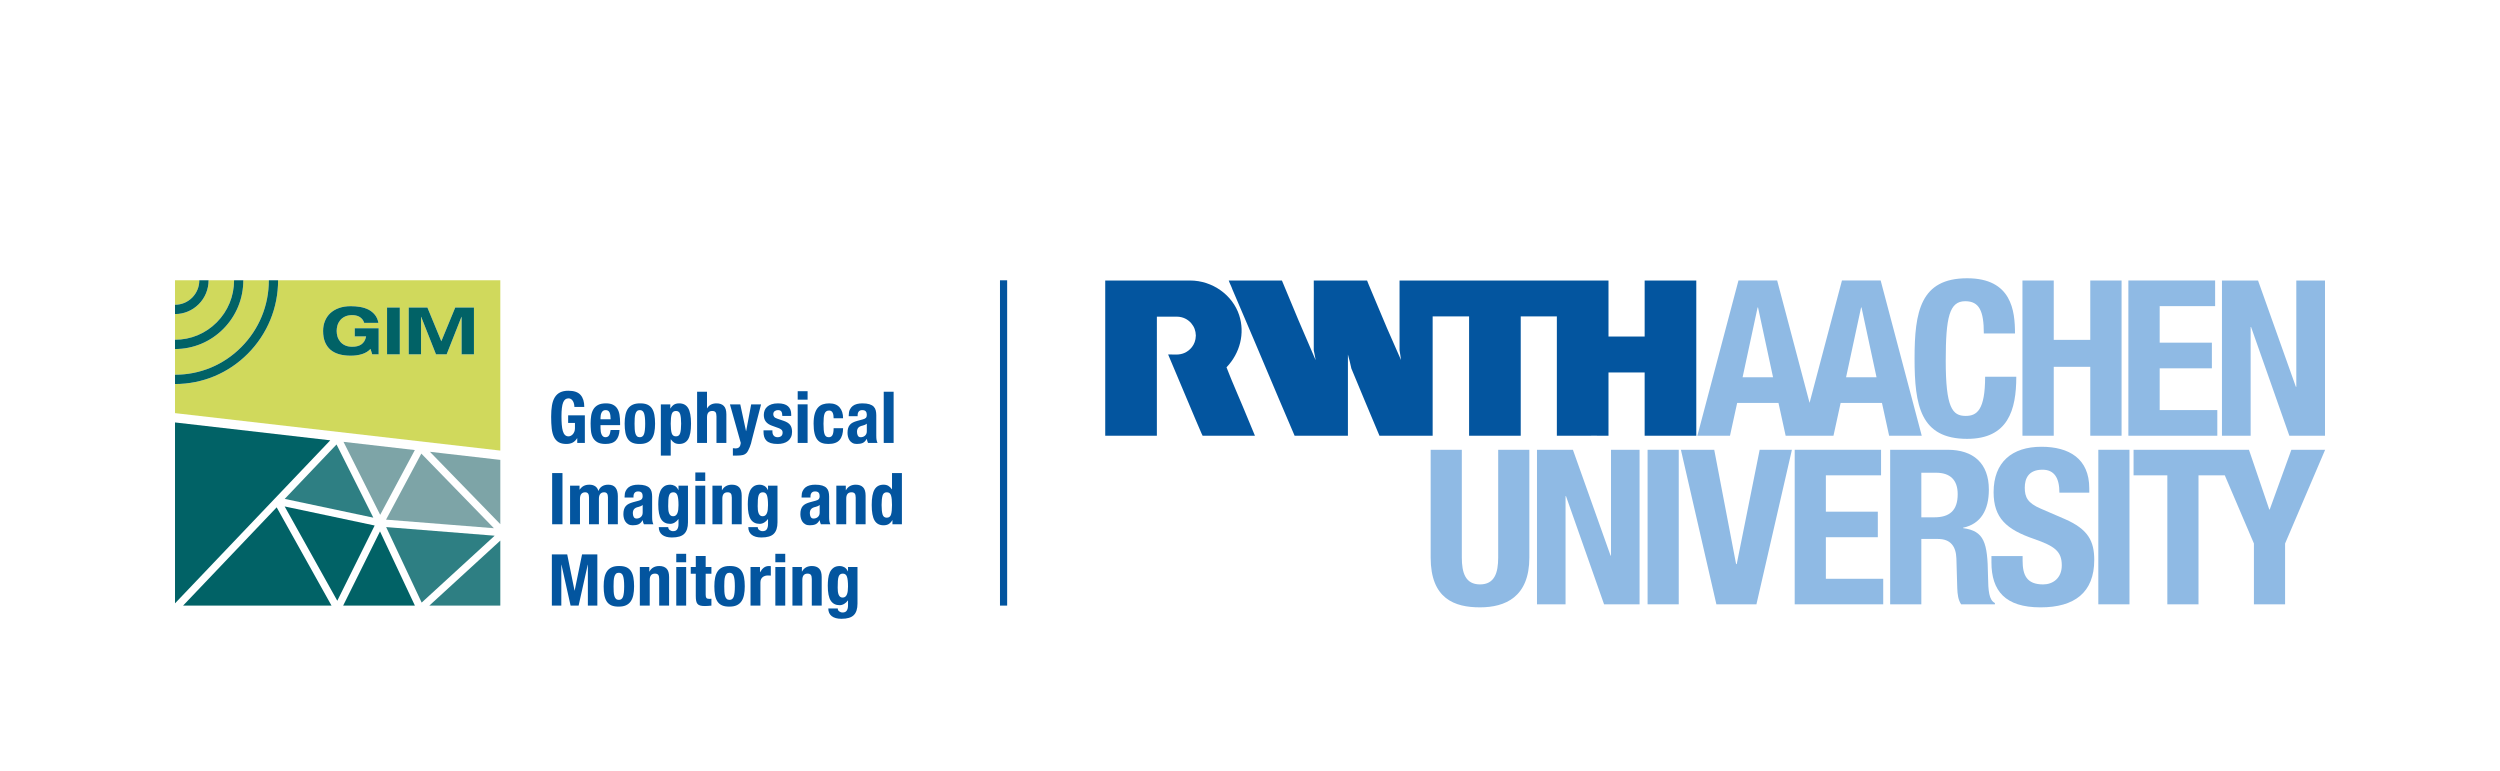
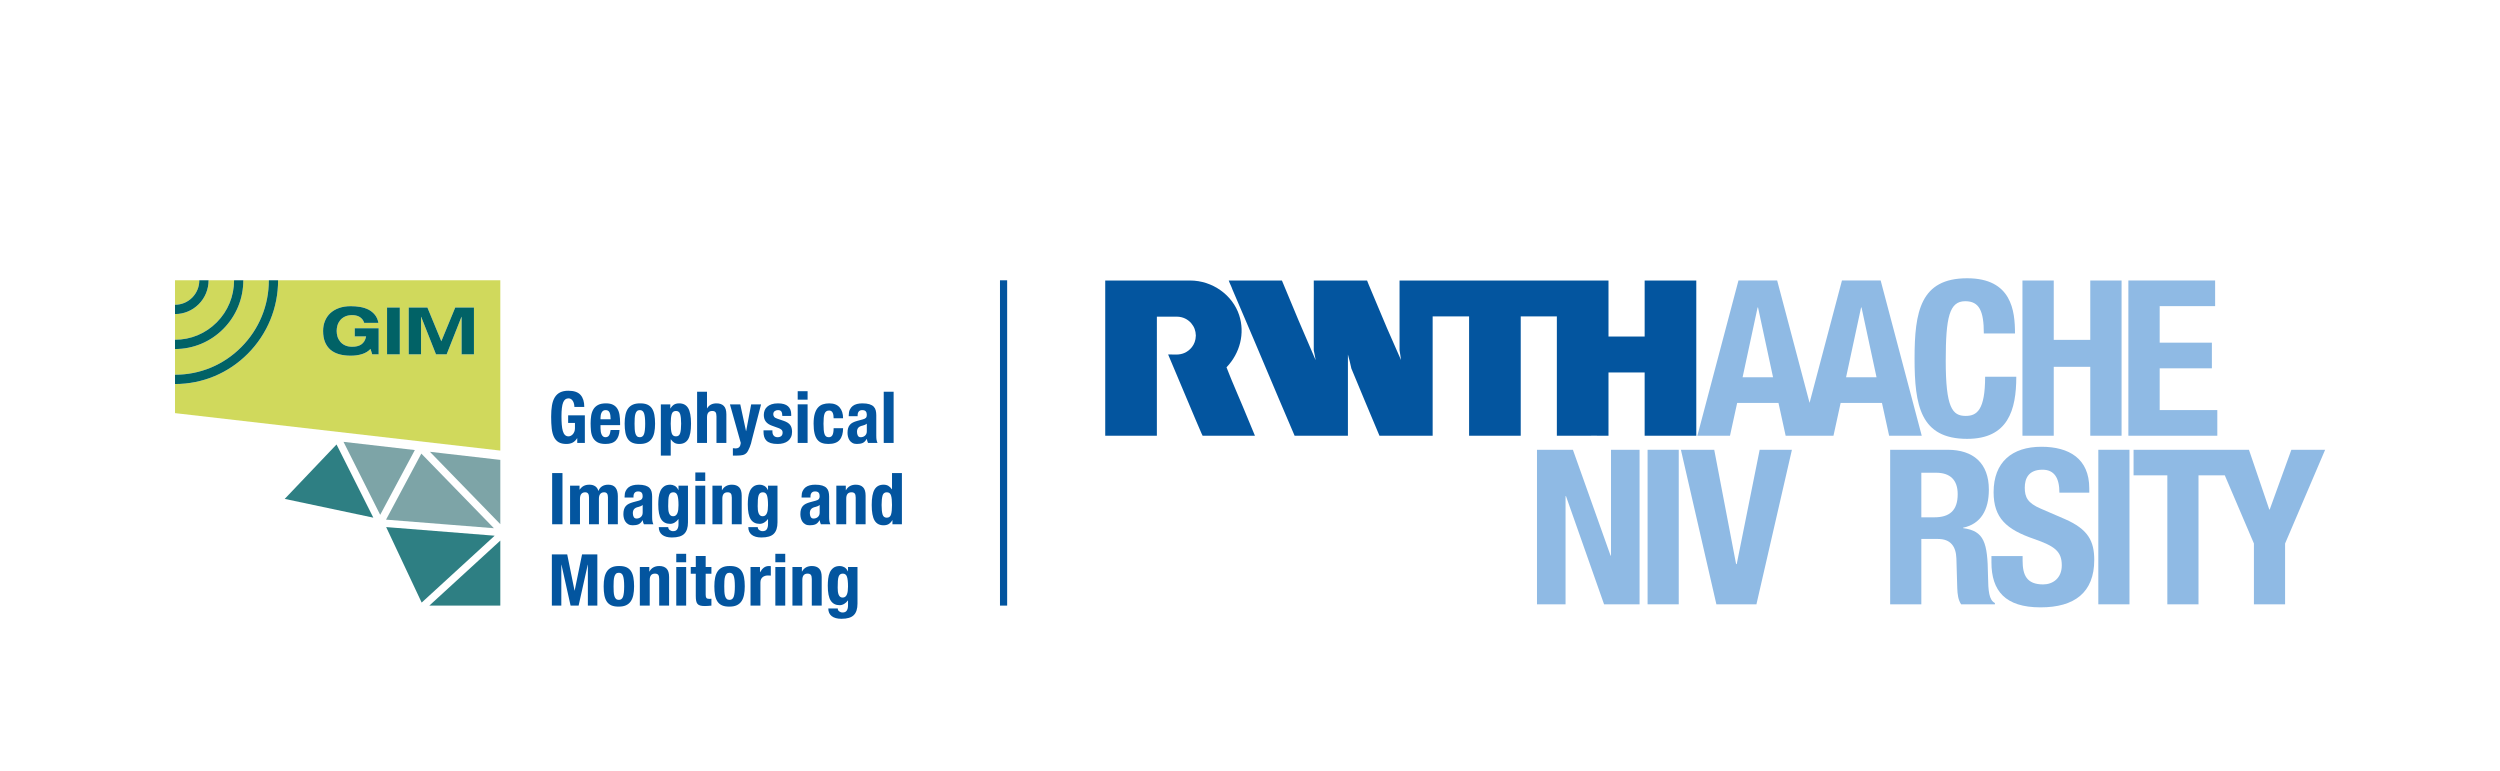
<svg xmlns="http://www.w3.org/2000/svg" version="1.1" id="Ebene_1" x="0px" y="0px" width="356.567px" height="110px" viewBox="0 0 356.567 110" enable-background="new 0 0 356.567 110" xml:space="preserve">
  <g>
    <path fill="#8FBAE4" d="M269.588,86.192h4.445V76.87h2.376c1.791,0,2.563,1.05,2.625,2.779l0.123,4.229   c0.031,0.863,0.124,1.697,0.556,2.315h4.815v-0.185c-0.833-0.433-0.957-1.636-0.987-3.951c-0.062-4.662-0.525-6.329-3.55-6.73   v-0.062c2.5-0.525,3.674-2.5,3.674-5.433c0-3.767-2.223-5.681-5.866-5.681h-8.211V86.192z M274.033,67.424h2.099   c2.006,0,3.088,1.019,3.088,3.057c0,2.376-1.205,3.302-3.335,3.302h-1.852V67.424z" />
-     <path fill="#8FBAE4" d="M204.051,64.151v15.373c0,5.896,3.426,7.1,7.037,7.1c3.611,0,7.038-1.481,7.038-7.1V64.151h-4.444v15.373   c0,2.192-0.525,3.828-2.594,3.828c-2.068,0-2.593-1.636-2.593-3.828V64.151H204.051z" />
    <polygon fill="#8FBAE4" points="219.215,64.151 219.215,86.192 223.29,86.192 223.29,70.758 223.351,70.758 228.784,86.192    233.847,86.192 233.847,64.151 229.772,64.151 229.772,79.246 229.711,79.246 224.339,64.151  " />
    <rect x="234.99" y="64.151" fill="#8FBAE4" width="4.445" height="22.041" />
    <polygon fill="#8FBAE4" points="239.741,64.151 244.803,86.192 250.514,86.192 255.576,64.151 250.977,64.151 247.705,80.451    247.613,80.451 244.495,64.151  " />
-     <polygon fill="#8FBAE4" points="255.972,64.151 255.972,86.192 268.598,86.192 268.598,82.55 260.417,82.55 260.417,76.622    267.827,76.622 267.827,72.98 260.417,72.98 260.417,67.794 268.289,67.794 268.289,64.151  " />
    <path fill="#8FBAE4" d="M284.033,79.309v0.895c0,4.076,1.975,6.422,7.008,6.422c4.815,0,7.655-2.1,7.655-6.761   c0-2.686-0.865-4.383-4.199-5.835l-3.426-1.481c-1.883-0.803-2.284-1.636-2.284-2.994c0-1.296,0.525-2.563,2.531-2.563   c1.697,0,2.408,1.204,2.408,3.273h4.26v-0.618c0-4.229-2.872-5.927-6.823-5.927c-4.198,0-6.821,2.192-6.821,6.482   c0,3.674,1.821,5.311,5.772,6.668c2.933,1.019,3.952,1.76,3.952,3.767c0,1.851-1.298,2.716-2.655,2.716   c-2.347,0-2.933-1.327-2.933-3.395v-0.649H284.033z" />
    <rect x="299.276" y="64.151" fill="#8FBAE4" width="4.445" height="22.041" />
    <polygon fill="#8FBAE4" points="326.81,64.151 323.723,72.671 323.661,72.671 320.76,64.151 304.304,64.151 304.304,67.794    309.119,67.794 309.119,86.192 313.565,86.192 313.565,67.794 317.315,67.794 321.469,77.518 321.469,86.192 325.915,86.192    325.915,77.518 331.626,64.151  " />
    <path fill="#03559F" d="M165.001,62.147h-0.282h-7.084v-2.495V40.171v-0.163h7.069h0.015h4.995c3.276-0.001,6.1,2.12,7.022,4.931   c0.853,2.605,0.124,5.434-1.802,7.449c0.256,0.693,0.506,1.236,0.743,1.859c0.535,1.233,1.024,2.466,1.559,3.683l1.753,4.217   h-0.045h-7.424c0,0.004-0.06-0.178-0.119-0.253c-0.297-0.652-0.565-1.351-0.861-2.004l-1.797-4.262   c-0.713-1.722-1.426-3.35-2.138-5.072c0.889-0.024,1.554,0.143,2.412-0.252c0.604-0.297,1.518-1.035,1.542-2.449   c-0.024-0.701-0.218-1.232-0.681-1.784c-0.466-0.514-1.139-0.895-2.016-0.907c0,0-2.862-0.001-2.861,0V62.147z" />
    <path fill="#03559F" d="M241.937,40.008v22.139h-5.751h-1.615V53.12h-0.687h-4.409h-0.061v9.027c-1.336,0-2.776-0.015-4.112,0   h-3.253V45.131h-5.152v0.534v1.603v7.291v7.588h-0.059h-7.307V52.97v-0.356v-7.483h-5.196v8.033v8.983h-7.587   c-1.322-3.192-2.717-6.414-4.009-9.592c-0.149-0.668-0.297-1.337-0.49-1.99v11.582h-7.603c-1.507-3.504-2.955-6.938-4.457-10.494   c-0.521-1.232-0.948-2.234-1.486-3.515l-0.074-0.168l-1.17-2.747l-1.676-3.923c-0.147-0.445-0.384-0.847-0.534-1.292h7.586   c1.559,3.786,3.132,7.528,4.766,11.255l0.045,0.089c-0.059-0.431-0.194-0.98-0.268-1.395v-6.608c0.015-1.055,0-2.258,0-3.341h7.602   c0.096,0.241,0.149,0.371,0.223,0.565c0.891,2.093,1.738,4.172,2.629,6.25l1.99,4.529c-0.045-0.476-0.149-0.935-0.209-1.395v-9.949   h0.609h5.168h18.709h5.315v1.381v6.608h0.357h4.8v-7.989h3.842H241.937z" />
    <path fill="#8FBAE4" d="M263.301,53.805l2.14-9.954h0.062l2.14,9.954H263.301z M248.542,53.805l2.139-9.954h0.062l2.14,9.954   H248.542z M268.233,40.006h-5.521l-4.619,17.451l-4.621-17.451h-5.52l-5.861,22.141h4.652l1.023-4.682h5.893l1.023,4.682h6.821   l1.023-4.682h5.892l1.023,4.682h4.652L268.233,40.006z" />
    <path fill="#8FBAE4" d="M287.392,47.56c0-3.21-0.462-7.872-6.822-7.872c-6.667,0-7.502,4.754-7.502,11.452   c0,6.699,0.835,11.453,7.502,11.453c5.834,0,7.007-4.105,7.007-8.859h-4.445c0,4.754-1.173,5.587-2.778,5.587   c-1.914,0-2.84-1.204-2.84-7.872c0-6.235,0.525-8.488,2.778-8.488c2.006,0,2.655,1.389,2.655,4.599H287.392z" />
    <polygon fill="#8FBAE4" points="288.455,62.147 292.919,62.147 292.919,52.318 298.129,52.318 298.129,62.147 302.594,62.147    302.594,40.008 298.129,40.008 298.129,48.474 292.919,48.474 292.919,40.008 288.455,40.008  " />
    <polygon fill="#8FBAE4" points="303.563,40.004 303.563,62.147 316.248,62.147 316.248,58.488 308.029,58.488 308.029,52.533    315.473,52.533 315.473,48.873 308.029,48.873 308.029,43.663 315.937,43.663 315.937,40.004  " />
-     <polygon fill="#8FBAE4" points="316.91,40.008 316.91,62.147 321.003,62.147 321.003,46.643 321.064,46.643 326.522,62.147    331.608,62.147 331.608,40.008 327.514,40.008 327.514,55.17 327.452,55.17 322.057,40.008  " />
    <rect x="142.624" y="39.978" fill="#03559F" width="1.023" height="46.398" />
    <path fill="#03559F" d="M120.95,80.872v0.614h-0.021c-0.136-0.286-0.31-0.484-0.521-0.593c-0.211-0.11-0.416-0.164-0.614-0.164   c-0.382,0-0.687,0.085-0.916,0.256c-0.228,0.171-0.402,0.391-0.522,0.66c-0.118,0.269-0.197,0.57-0.235,0.905   c-0.037,0.334-0.056,0.662-0.056,0.982c0,1.003,0.142,1.717,0.424,2.143c0.284,0.427,0.705,0.64,1.264,0.64   c0.225,0,0.442-0.062,0.65-0.185c0.208-0.122,0.383-0.286,0.526-0.491h0.021v0.727c0,0.286-0.057,0.524-0.174,0.711   c-0.116,0.187-0.317,0.281-0.604,0.281c-0.088,0-0.172-0.013-0.25-0.041c-0.078-0.027-0.152-0.064-0.22-0.112   c-0.143-0.103-0.215-0.243-0.215-0.42h-1.35c0,0.471,0.162,0.834,0.485,1.09c0.325,0.255,0.787,0.383,1.387,0.383   c0.825,0,1.413-0.176,1.764-0.527c0.352-0.35,0.527-0.895,0.527-1.631v-5.228H120.95z M119.502,82.862   c0.018-0.256,0.053-0.46,0.108-0.614c0.055-0.153,0.13-0.264,0.225-0.332c0.096-0.069,0.222-0.103,0.378-0.103   c0.281,0,0.473,0.141,0.578,0.42c0.107,0.279,0.159,0.754,0.159,1.422c0,0.232-0.011,0.445-0.036,0.639   c-0.024,0.195-0.064,0.36-0.123,0.496c-0.057,0.136-0.136,0.244-0.235,0.323c-0.098,0.078-0.223,0.117-0.373,0.117   s-0.272-0.039-0.364-0.117c-0.092-0.079-0.163-0.185-0.214-0.318c-0.052-0.133-0.085-0.284-0.103-0.455   c-0.016-0.171-0.025-0.351-0.025-0.542C119.477,83.43,119.486,83.118,119.502,82.862 M113.021,86.376h1.411v-3.652   c0-0.607,0.25-0.911,0.747-0.911c0.212,0,0.365,0.057,0.46,0.169c0.097,0.113,0.144,0.312,0.144,0.599v3.795h1.411v-4.082   c0-0.552-0.12-0.951-0.363-1.197c-0.241-0.245-0.588-0.368-1.038-0.368c-0.307,0-0.579,0.063-0.819,0.189   c-0.238,0.126-0.432,0.326-0.583,0.599h-0.02v-0.645h-1.35V86.376z M110.584,86.376h1.412v-5.504h-1.412V86.376z M110.584,80.197   h1.412V78.99h-1.412V80.197z M107.044,86.376h1.412v-3.304c0-0.184,0.031-0.34,0.092-0.466c0.061-0.126,0.143-0.228,0.245-0.307   c0.103-0.078,0.215-0.135,0.338-0.168c0.123-0.034,0.246-0.052,0.368-0.052c0.075,0,0.149,0.002,0.22,0.006   c0.072,0.003,0.145,0.008,0.22,0.015v-1.35c-0.041-0.008-0.084-0.013-0.128-0.016c-0.045-0.003-0.087-0.005-0.128-0.005   c-0.293,0-0.542,0.08-0.746,0.24c-0.205,0.161-0.379,0.374-0.522,0.64h-0.021v-0.737h-1.35V86.376z M103.317,82.847   c0.014-0.239,0.046-0.443,0.098-0.614c0.051-0.171,0.125-0.304,0.225-0.399c0.098-0.095,0.236-0.143,0.414-0.143   c0.286,0,0.484,0.15,0.593,0.45c0.109,0.3,0.164,0.795,0.164,1.483c0,0.689-0.055,1.184-0.164,1.483   c-0.109,0.3-0.307,0.451-0.593,0.451c-0.178,0-0.316-0.048-0.414-0.144c-0.1-0.095-0.174-0.228-0.225-0.399   c-0.052-0.17-0.084-0.375-0.098-0.613c-0.014-0.239-0.02-0.499-0.02-0.778S103.303,83.085,103.317,82.847 M101.987,84.893   c0.068,0.361,0.185,0.665,0.348,0.91c0.164,0.246,0.385,0.428,0.665,0.547c0.279,0.12,0.63,0.176,1.054,0.169   c0.402,0,0.742-0.063,1.018-0.189s0.499-0.31,0.67-0.552c0.17-0.243,0.292-0.545,0.368-0.906c0.075-0.361,0.113-0.777,0.113-1.248   c0-0.478-0.035-0.898-0.103-1.263s-0.184-0.67-0.347-0.916c-0.164-0.245-0.386-0.427-0.665-0.547   c-0.281-0.12-0.632-0.176-1.054-0.169c-0.403,0-0.742,0.063-1.018,0.189s-0.5,0.31-0.67,0.553   c-0.171,0.242-0.294,0.544-0.368,0.905c-0.076,0.361-0.113,0.778-0.113,1.248C101.885,84.108,101.919,84.532,101.987,84.893    M99.237,80.872H98.52v0.962h0.717v3.151c0,0.279,0.016,0.511,0.051,0.695c0.033,0.184,0.097,0.333,0.189,0.445   c0.092,0.113,0.223,0.193,0.394,0.241c0.17,0.048,0.395,0.071,0.675,0.071c0.164,0,0.318-0.007,0.465-0.02   c0.147-0.013,0.298-0.028,0.456-0.041v-0.982c-0.048,0.007-0.1,0.012-0.154,0.015c-0.055,0.003-0.109,0.005-0.163,0.005   c-0.205,0-0.34-0.046-0.405-0.138c-0.065-0.092-0.097-0.247-0.097-0.465v-2.977h0.819v-0.962h-0.819v-1.575h-1.411V80.872z    M96.453,86.376h1.412v-5.504h-1.412V86.376z M96.453,80.197h1.412V78.99h-1.412V80.197z M91.257,86.376h1.412v-3.652   c0-0.607,0.248-0.911,0.747-0.911c0.21,0,0.364,0.057,0.46,0.169c0.095,0.113,0.143,0.312,0.143,0.599v3.795h1.412v-4.082   c0-0.552-0.122-0.951-0.363-1.197c-0.243-0.245-0.588-0.368-1.039-0.368c-0.306,0-0.58,0.063-0.818,0.189   c-0.239,0.126-0.434,0.326-0.583,0.599h-0.021v-0.645h-1.35V86.376z M87.53,82.847c0.014-0.239,0.046-0.443,0.098-0.614   c0.051-0.171,0.125-0.304,0.225-0.399c0.098-0.095,0.236-0.143,0.414-0.143c0.286,0,0.484,0.15,0.593,0.45   c0.109,0.3,0.164,0.795,0.164,1.483c0,0.689-0.055,1.184-0.164,1.483c-0.109,0.3-0.307,0.451-0.593,0.451   c-0.178,0-0.316-0.048-0.414-0.144c-0.1-0.095-0.174-0.228-0.225-0.399c-0.052-0.17-0.084-0.375-0.098-0.613   c-0.014-0.239-0.02-0.499-0.02-0.778S87.516,83.085,87.53,82.847 M86.2,84.893c0.068,0.361,0.185,0.665,0.348,0.91   c0.164,0.246,0.385,0.428,0.665,0.547c0.279,0.12,0.63,0.176,1.054,0.169c0.402,0,0.742-0.063,1.018-0.189s0.499-0.31,0.67-0.552   c0.17-0.243,0.292-0.545,0.368-0.906c0.075-0.361,0.113-0.777,0.113-1.248c0-0.478-0.035-0.898-0.103-1.263   c-0.068-0.365-0.184-0.67-0.347-0.916c-0.164-0.245-0.386-0.427-0.665-0.547c-0.281-0.12-0.632-0.176-1.054-0.169   c-0.403,0-0.742,0.063-1.018,0.189s-0.5,0.31-0.67,0.553c-0.171,0.242-0.294,0.544-0.368,0.905   c-0.076,0.361-0.113,0.778-0.113,1.248C86.098,84.108,86.132,84.532,86.2,84.893 M78.71,86.376h1.35v-5.831h0.021l1.299,5.831   h1.146l1.299-5.831h0.02v5.831h1.351v-7.304h-2.179l-1.054,5.156h-0.02l-1.044-5.156H78.71V86.376z" />
    <path fill="#03559F" d="M125.879,70.669c0.092-0.303,0.292-0.455,0.599-0.455c0.314,0,0.516,0.152,0.608,0.455   c0.093,0.304,0.139,0.756,0.139,1.355c0,0.601-0.046,1.053-0.139,1.356c-0.092,0.304-0.294,0.455-0.608,0.455   c-0.307,0-0.507-0.151-0.599-0.455c-0.092-0.303-0.138-0.755-0.138-1.356C125.741,71.425,125.787,70.973,125.879,70.669    M127.286,74.776h1.35v-7.304h-1.411v2.312h-0.021c-0.149-0.218-0.318-0.381-0.506-0.491c-0.187-0.108-0.415-0.164-0.681-0.164   c-0.579,0-1.005,0.228-1.278,0.681c-0.272,0.454-0.409,1.191-0.409,2.214c0,1.024,0.137,1.762,0.409,2.215   c0.273,0.454,0.699,0.681,1.278,0.681c0.287,0,0.527-0.057,0.722-0.169c0.194-0.113,0.37-0.298,0.527-0.558h0.02V74.776z    M119.284,74.776h1.412v-3.652c0-0.606,0.249-0.91,0.747-0.91c0.211,0,0.365,0.056,0.46,0.169c0.096,0.112,0.143,0.312,0.143,0.598   v3.795h1.412v-4.081c0-0.553-0.121-0.952-0.363-1.197c-0.242-0.246-0.588-0.369-1.039-0.369c-0.306,0-0.579,0.064-0.818,0.19   c-0.238,0.126-0.433,0.326-0.583,0.598h-0.021v-0.644h-1.35V74.776z M116.907,73.109c0,0.157-0.028,0.288-0.082,0.394   c-0.055,0.106-0.125,0.193-0.21,0.261c-0.086,0.068-0.179,0.117-0.281,0.148c-0.103,0.031-0.202,0.046-0.297,0.046   c-0.191,0-0.327-0.075-0.409-0.225c-0.082-0.149-0.123-0.331-0.123-0.542c0-0.246,0.061-0.44,0.184-0.583   c0.123-0.144,0.328-0.246,0.614-0.307c0.088-0.021,0.187-0.052,0.297-0.097c0.108-0.044,0.21-0.104,0.307-0.18V73.109z    M115.597,70.961v-0.154c0-0.218,0.054-0.392,0.164-0.522c0.108-0.129,0.272-0.194,0.491-0.194c0.238,0,0.407,0.06,0.506,0.179   c0.098,0.12,0.149,0.285,0.149,0.496c0,0.184-0.041,0.324-0.123,0.42c-0.082,0.096-0.229,0.17-0.44,0.225l-0.798,0.215   c-0.246,0.068-0.455,0.147-0.629,0.235c-0.174,0.089-0.317,0.199-0.43,0.332c-0.112,0.133-0.196,0.294-0.25,0.481   c-0.056,0.188-0.082,0.411-0.082,0.67c0,0.184,0.023,0.37,0.071,0.558c0.047,0.188,0.123,0.357,0.225,0.506   c0.103,0.15,0.239,0.273,0.41,0.368c0.169,0.097,0.378,0.144,0.624,0.144c0.34,0,0.619-0.047,0.833-0.144   c0.215-0.095,0.404-0.286,0.568-0.573h0.021c0.02,0.097,0.042,0.194,0.066,0.292c0.024,0.099,0.059,0.193,0.108,0.281h1.35   c-0.069-0.163-0.115-0.317-0.138-0.46c-0.025-0.143-0.036-0.344-0.036-0.604v-2.895c0-0.245-0.026-0.471-0.077-0.68   c-0.051-0.208-0.148-0.387-0.291-0.537c-0.144-0.149-0.347-0.266-0.609-0.348c-0.263-0.082-0.603-0.123-1.018-0.123   c-0.266,0-0.517,0.03-0.752,0.087c-0.235,0.059-0.44,0.154-0.614,0.287c-0.174,0.133-0.312,0.309-0.414,0.527   c-0.102,0.219-0.153,0.485-0.153,0.798v0.133H115.597z M109.541,69.273v0.613h-0.02c-0.138-0.286-0.311-0.483-0.522-0.593   c-0.212-0.108-0.417-0.164-0.614-0.164c-0.383,0-0.687,0.086-0.916,0.256c-0.229,0.171-0.403,0.391-0.521,0.66   c-0.12,0.27-0.199,0.572-0.236,0.905c-0.037,0.335-0.056,0.662-0.056,0.982c0,1.003,0.141,1.718,0.425,2.144   c0.282,0.426,0.703,0.639,1.263,0.639c0.225,0,0.441-0.061,0.65-0.184c0.207-0.123,0.383-0.287,0.527-0.491h0.02v0.726   c0,0.287-0.058,0.524-0.174,0.711c-0.117,0.188-0.317,0.281-0.604,0.281c-0.089,0-0.172-0.013-0.25-0.04   c-0.079-0.027-0.153-0.065-0.22-0.113c-0.143-0.102-0.215-0.241-0.215-0.419h-1.35c0,0.47,0.161,0.833,0.486,1.089   c0.323,0.256,0.785,0.384,1.386,0.384c0.824,0,1.413-0.175,1.764-0.527c0.351-0.351,0.527-0.895,0.527-1.632v-5.227H109.541z    M108.093,71.262c0.017-0.255,0.053-0.46,0.108-0.613c0.054-0.154,0.129-0.264,0.225-0.333c0.095-0.067,0.221-0.102,0.378-0.102   c0.28,0,0.472,0.14,0.578,0.419c0.106,0.281,0.159,0.754,0.159,1.422c0,0.232-0.012,0.445-0.036,0.64   c-0.024,0.194-0.065,0.36-0.123,0.496c-0.058,0.137-0.137,0.244-0.235,0.322c-0.099,0.079-0.224,0.118-0.373,0.118   c-0.151,0-0.271-0.039-0.363-0.118c-0.093-0.078-0.164-0.184-0.215-0.317s-0.086-0.285-0.103-0.455   c-0.017-0.17-0.025-0.351-0.025-0.543C108.068,71.83,108.076,71.518,108.093,71.262 M101.612,74.776h1.411v-3.652   c0-0.606,0.249-0.91,0.747-0.91c0.211,0,0.364,0.056,0.461,0.169c0.095,0.112,0.143,0.312,0.143,0.598v3.795h1.412v-4.081   c0-0.553-0.122-0.952-0.364-1.197c-0.242-0.246-0.588-0.369-1.038-0.369c-0.307,0-0.58,0.064-0.818,0.19   c-0.24,0.126-0.434,0.326-0.584,0.598h-0.02v-0.644h-1.35V74.776z M99.174,74.776h1.412v-5.504h-1.412V74.776z M99.174,68.597   h1.412V67.39h-1.412V68.597z M96.773,69.273v0.613h-0.021c-0.137-0.286-0.311-0.483-0.521-0.593   c-0.212-0.108-0.417-0.164-0.614-0.164c-0.383,0-0.688,0.086-0.916,0.256c-0.229,0.171-0.403,0.391-0.521,0.66   c-0.12,0.27-0.199,0.572-0.236,0.905c-0.038,0.335-0.056,0.662-0.056,0.982c0,1.003,0.141,1.718,0.425,2.144   c0.282,0.426,0.703,0.639,1.263,0.639c0.225,0,0.441-0.061,0.65-0.184c0.207-0.123,0.383-0.287,0.526-0.491h0.021v0.726   c0,0.287-0.058,0.524-0.174,0.711c-0.117,0.188-0.317,0.281-0.604,0.281c-0.089,0-0.173-0.013-0.25-0.04   c-0.079-0.027-0.153-0.065-0.22-0.113c-0.143-0.102-0.215-0.241-0.215-0.419h-1.35c0,0.47,0.161,0.833,0.486,1.089   c0.323,0.256,0.785,0.384,1.386,0.384c0.824,0,1.412-0.175,1.764-0.527c0.351-0.351,0.527-0.895,0.527-1.632v-5.227H96.773z    M95.325,71.262c0.017-0.255,0.052-0.46,0.108-0.613c0.054-0.154,0.129-0.264,0.225-0.333c0.095-0.067,0.221-0.102,0.378-0.102   c0.28,0,0.472,0.14,0.578,0.419c0.106,0.281,0.159,0.754,0.159,1.422c0,0.232-0.012,0.445-0.036,0.64   c-0.025,0.194-0.065,0.36-0.123,0.496c-0.058,0.137-0.137,0.244-0.235,0.322c-0.099,0.079-0.224,0.118-0.373,0.118   c-0.151,0-0.271-0.039-0.364-0.118c-0.092-0.078-0.163-0.184-0.214-0.317c-0.052-0.133-0.086-0.285-0.103-0.455   c-0.017-0.17-0.025-0.351-0.025-0.543C95.3,71.83,95.308,71.518,95.325,71.262 M91.663,73.109c0,0.157-0.028,0.288-0.082,0.394   c-0.055,0.106-0.125,0.193-0.21,0.261c-0.086,0.068-0.179,0.117-0.281,0.148c-0.102,0.031-0.201,0.046-0.297,0.046   c-0.191,0-0.327-0.075-0.409-0.225c-0.082-0.149-0.123-0.331-0.123-0.542c0-0.246,0.062-0.44,0.185-0.583   c0.122-0.144,0.327-0.246,0.613-0.307c0.088-0.021,0.188-0.052,0.297-0.097c0.108-0.044,0.211-0.104,0.307-0.18V73.109z    M90.354,70.961v-0.154c0-0.218,0.054-0.392,0.163-0.522c0.109-0.129,0.272-0.194,0.491-0.194c0.239,0,0.407,0.06,0.507,0.179   c0.098,0.12,0.148,0.285,0.148,0.496c0,0.184-0.041,0.324-0.123,0.42c-0.082,0.096-0.229,0.17-0.44,0.225l-0.798,0.215   c-0.245,0.068-0.455,0.147-0.629,0.235c-0.174,0.089-0.317,0.199-0.429,0.332c-0.113,0.133-0.197,0.294-0.251,0.481   c-0.055,0.188-0.082,0.411-0.082,0.67c0,0.184,0.024,0.37,0.072,0.558c0.047,0.188,0.122,0.357,0.225,0.506   c0.102,0.15,0.238,0.273,0.409,0.368c0.17,0.097,0.378,0.144,0.624,0.144c0.341,0,0.619-0.047,0.834-0.144   c0.215-0.095,0.404-0.286,0.568-0.573h0.02c0.02,0.097,0.042,0.194,0.066,0.292c0.024,0.099,0.06,0.193,0.108,0.281h1.35   c-0.068-0.163-0.114-0.317-0.138-0.46c-0.024-0.143-0.036-0.344-0.036-0.604v-2.895c0-0.245-0.025-0.471-0.076-0.68   c-0.052-0.208-0.149-0.387-0.292-0.537c-0.143-0.149-0.347-0.266-0.609-0.348c-0.263-0.082-0.602-0.123-1.018-0.123   c-0.266,0-0.516,0.03-0.751,0.087c-0.236,0.059-0.44,0.154-0.614,0.287s-0.312,0.309-0.415,0.527   c-0.102,0.219-0.153,0.485-0.153,0.798v0.133H90.354z M81.308,74.776h1.412v-3.621c0-0.327,0.066-0.566,0.199-0.716   c0.133-0.15,0.312-0.225,0.537-0.225c0.198,0,0.339,0.061,0.425,0.184c0.085,0.123,0.128,0.301,0.128,0.532v3.846h1.412v-3.621   c0-0.327,0.066-0.566,0.199-0.716c0.133-0.15,0.312-0.225,0.537-0.225c0.198,0,0.339,0.061,0.425,0.184   c0.085,0.123,0.128,0.301,0.128,0.532v3.846h1.411v-4c0-0.532-0.111-0.939-0.332-1.222c-0.222-0.282-0.568-0.425-1.039-0.425   c-0.334,0-0.623,0.074-0.864,0.22c-0.242,0.148-0.418,0.368-0.527,0.66h-0.02c-0.076-0.286-0.224-0.504-0.445-0.655   c-0.222-0.149-0.496-0.225-0.824-0.225c-0.307,0-0.572,0.056-0.793,0.164c-0.222,0.11-0.421,0.291-0.598,0.542h-0.021v-0.562h-1.35   V74.776z M80.224,67.472h-1.473v7.304h1.473V67.472z" />
    <path fill="#03559F" d="M126.043,63.177h1.412v-7.304h-1.412V63.177z M123.631,61.51c0,0.156-0.026,0.288-0.082,0.394   c-0.054,0.105-0.124,0.192-0.209,0.261c-0.085,0.068-0.179,0.117-0.282,0.148c-0.102,0.031-0.2,0.046-0.296,0.046   c-0.191,0-0.328-0.075-0.41-0.225c-0.081-0.15-0.122-0.33-0.122-0.542c0-0.246,0.061-0.44,0.184-0.583   c0.124-0.143,0.327-0.246,0.614-0.307c0.089-0.021,0.188-0.053,0.296-0.097c0.11-0.044,0.212-0.105,0.307-0.179V61.51z    M122.322,59.362v-0.154c0-0.218,0.055-0.392,0.163-0.521c0.11-0.13,0.273-0.195,0.491-0.195c0.24,0,0.409,0.059,0.507,0.179   c0.099,0.12,0.148,0.285,0.148,0.496c0,0.184-0.04,0.325-0.123,0.42c-0.082,0.095-0.228,0.171-0.44,0.225l-0.797,0.215   c-0.245,0.068-0.455,0.146-0.629,0.235c-0.175,0.089-0.318,0.199-0.43,0.332c-0.113,0.133-0.196,0.294-0.251,0.481   c-0.054,0.187-0.082,0.411-0.082,0.67c0,0.184,0.025,0.371,0.072,0.558c0.048,0.187,0.123,0.356,0.226,0.506   c0.101,0.151,0.238,0.273,0.408,0.368c0.171,0.096,0.379,0.144,0.624,0.144c0.342,0,0.619-0.048,0.834-0.144   c0.215-0.095,0.405-0.286,0.568-0.572h0.02c0.021,0.095,0.043,0.192,0.067,0.291c0.024,0.099,0.06,0.192,0.107,0.281h1.351   c-0.068-0.163-0.114-0.317-0.139-0.46c-0.023-0.143-0.035-0.345-0.035-0.603v-2.896c0-0.245-0.026-0.472-0.077-0.68   c-0.05-0.208-0.148-0.387-0.291-0.537c-0.143-0.15-0.347-0.266-0.608-0.348c-0.263-0.082-0.603-0.123-1.019-0.123   c-0.266,0-0.516,0.029-0.752,0.087c-0.236,0.059-0.44,0.154-0.614,0.287c-0.173,0.133-0.312,0.309-0.414,0.527   c-0.103,0.218-0.154,0.484-0.154,0.798v0.133H122.322z M120.246,59.658c0-0.654-0.166-1.173-0.496-1.555   c-0.332-0.381-0.824-0.573-1.478-0.573c-0.328,0-0.629,0.044-0.901,0.133c-0.273,0.089-0.508,0.244-0.706,0.466   c-0.198,0.222-0.351,0.519-0.46,0.89c-0.109,0.371-0.164,0.841-0.164,1.407c0,0.552,0.044,1.014,0.133,1.386   c0.088,0.371,0.22,0.668,0.394,0.89c0.174,0.222,0.392,0.38,0.655,0.475c0.262,0.096,0.571,0.144,0.926,0.144   c0.75,0,1.287-0.195,1.611-0.583c0.323-0.389,0.486-0.945,0.486-1.668h-1.35c0,0.45-0.056,0.778-0.164,0.982   c-0.11,0.205-0.283,0.307-0.522,0.307c-0.157,0-0.285-0.036-0.383-0.107c-0.1-0.072-0.176-0.187-0.231-0.343   c-0.055-0.157-0.092-0.356-0.112-0.598c-0.021-0.243-0.031-0.535-0.031-0.875c0-0.314,0.01-0.59,0.031-0.829   c0.02-0.238,0.057-0.435,0.112-0.588s0.134-0.269,0.241-0.348c0.105-0.079,0.246-0.118,0.424-0.118   c0.129,0,0.237,0.033,0.323,0.098c0.085,0.064,0.149,0.15,0.194,0.255c0.044,0.106,0.075,0.225,0.092,0.358   c0.016,0.133,0.026,0.264,0.026,0.394H120.246z M113.773,63.177h1.412v-5.504h-1.412V63.177z M113.773,56.999h1.412v-1.207h-1.412   V56.999z M108.898,61.377v0.194c0,0.266,0.03,0.507,0.092,0.722c0.061,0.214,0.169,0.399,0.322,0.552   c0.154,0.153,0.359,0.271,0.619,0.353c0.259,0.082,0.589,0.123,0.992,0.123c0.293,0,0.566-0.036,0.819-0.108   c0.251-0.071,0.468-0.179,0.649-0.322c0.18-0.143,0.323-0.324,0.425-0.542c0.102-0.218,0.153-0.471,0.153-0.757   c0-0.417-0.092-0.745-0.276-0.987c-0.184-0.243-0.498-0.438-0.941-0.589l-0.849-0.286c-0.239-0.075-0.401-0.167-0.486-0.276   c-0.086-0.11-0.128-0.232-0.128-0.369c0-0.197,0.067-0.345,0.2-0.445c0.133-0.099,0.287-0.148,0.465-0.148   c0.231,0,0.394,0.067,0.486,0.2c0.092,0.133,0.138,0.342,0.138,0.629h1.269v-0.225c0-0.499-0.154-0.883-0.461-1.156   c-0.307-0.273-0.781-0.41-1.422-0.41c-0.362,0-0.67,0.044-0.926,0.133c-0.255,0.089-0.465,0.208-0.629,0.359   c-0.163,0.15-0.283,0.325-0.358,0.526c-0.075,0.202-0.112,0.415-0.112,0.64c0,0.389,0.098,0.708,0.296,0.956   c0.198,0.249,0.491,0.442,0.88,0.578l0.992,0.358c0.137,0.055,0.256,0.128,0.359,0.22c0.102,0.092,0.153,0.227,0.153,0.404   c0,0.218-0.065,0.382-0.194,0.491c-0.13,0.11-0.304,0.164-0.522,0.164c-0.239,0-0.422-0.074-0.547-0.22   c-0.127-0.146-0.19-0.34-0.19-0.578v-0.184H108.898z M104.529,64.978h0.572c0.328,0,0.599-0.024,0.814-0.072   c0.215-0.048,0.399-0.148,0.552-0.301c0.154-0.154,0.307-0.427,0.461-0.819c0.153-0.392,0.25-0.718,0.291-0.977l1.33-5.135h-1.412   l-0.716,3.805h-0.02l-0.819-3.805h-1.473l1.545,5.503c-0.021,0.246-0.087,0.437-0.2,0.573c-0.112,0.136-0.298,0.205-0.557,0.205   c-0.123,0-0.246-0.01-0.368-0.031V64.978z M99.426,63.177h1.412v-3.652c0-0.606,0.248-0.91,0.746-0.91   c0.211,0,0.365,0.056,0.461,0.169c0.095,0.112,0.143,0.312,0.143,0.598v3.795h1.412v-4.081c0-0.553-0.122-0.952-0.363-1.197   c-0.243-0.246-0.589-0.369-1.039-0.369c-0.621,0-1.068,0.236-1.34,0.706h-0.02v-2.363h-1.412V63.177z M95.802,59.07   c0.092-0.304,0.295-0.455,0.609-0.455c0.307,0,0.506,0.151,0.598,0.455c0.093,0.304,0.139,0.755,0.139,1.356   c0,0.6-0.046,1.051-0.139,1.355c-0.092,0.304-0.291,0.455-0.598,0.455c-0.314,0-0.517-0.151-0.609-0.455   c-0.092-0.304-0.138-0.755-0.138-1.355C95.664,59.825,95.71,59.374,95.802,59.07 M94.253,64.978h1.411v-2.312h0.021   c0.149,0.218,0.318,0.382,0.506,0.491c0.187,0.109,0.414,0.164,0.68,0.164c0.579,0,1.006-0.227,1.279-0.681   c0.272-0.453,0.409-1.191,0.409-2.214c0-1.023-0.137-1.762-0.409-2.215c-0.273-0.453-0.7-0.681-1.279-0.681   c-0.286,0-0.526,0.057-0.721,0.169c-0.194,0.113-0.37,0.299-0.527,0.558h-0.02v-0.583h-1.35V64.978z M90.526,59.648   c0.013-0.238,0.046-0.443,0.097-0.614c0.051-0.171,0.126-0.304,0.225-0.399c0.099-0.095,0.237-0.143,0.414-0.143   c0.287,0,0.484,0.151,0.594,0.45c0.109,0.3,0.163,0.795,0.163,1.484c0,0.688-0.054,1.183-0.163,1.483   c-0.11,0.3-0.307,0.45-0.594,0.45c-0.177,0-0.315-0.048-0.414-0.143c-0.099-0.095-0.174-0.228-0.225-0.399   c-0.051-0.171-0.084-0.376-0.097-0.614c-0.014-0.238-0.021-0.498-0.021-0.777C90.505,60.146,90.512,59.886,90.526,59.648    M89.196,61.694c0.068,0.361,0.184,0.665,0.348,0.911c0.163,0.245,0.385,0.427,0.665,0.547c0.279,0.12,0.631,0.176,1.053,0.169   c0.402,0,0.742-0.064,1.018-0.19c0.276-0.125,0.499-0.31,0.67-0.552s0.294-0.544,0.369-0.905c0.074-0.361,0.112-0.778,0.112-1.248   c0-0.478-0.034-0.899-0.102-1.264c-0.069-0.365-0.184-0.67-0.348-0.915c-0.164-0.246-0.386-0.428-0.665-0.548   c-0.279-0.119-0.631-0.176-1.054-0.169c-0.402,0-0.741,0.064-1.018,0.19c-0.276,0.126-0.499,0.31-0.67,0.552   c-0.171,0.243-0.293,0.544-0.368,0.906c-0.075,0.361-0.113,0.777-0.113,1.248C89.093,60.909,89.127,61.333,89.196,61.694    M85.649,59.802v-0.215c0-0.13,0.012-0.259,0.036-0.389c0.023-0.13,0.063-0.248,0.118-0.353c0.054-0.105,0.127-0.191,0.219-0.256   c0.093-0.064,0.21-0.097,0.353-0.097c0.144,0,0.261,0.029,0.353,0.087c0.092,0.058,0.164,0.143,0.215,0.256   c0.051,0.112,0.087,0.248,0.108,0.409c0.02,0.161,0.033,0.346,0.04,0.558H85.649z M88.442,60.64v-0.317   c0-0.422-0.028-0.806-0.082-1.151c-0.054-0.344-0.157-0.637-0.307-0.879c-0.15-0.243-0.356-0.43-0.619-0.563   c-0.263-0.133-0.598-0.2-1.007-0.2c-0.478,0-0.86,0.079-1.146,0.236c-0.287,0.156-0.507,0.368-0.66,0.634   c-0.154,0.266-0.256,0.57-0.307,0.911c-0.051,0.34-0.077,0.695-0.077,1.063c0,0.341,0.016,0.688,0.046,1.039   c0.031,0.351,0.115,0.668,0.251,0.951c0.136,0.284,0.348,0.514,0.634,0.691c0.287,0.177,0.686,0.266,1.197,0.266   c0.675,0,1.169-0.172,1.483-0.517c0.315-0.345,0.484-0.837,0.512-1.478h-1.269c-0.04,0.348-0.115,0.606-0.225,0.777   c-0.109,0.171-0.283,0.256-0.521,0.256c-0.13,0-0.239-0.036-0.328-0.107c-0.089-0.072-0.16-0.167-0.214-0.287   c-0.055-0.119-0.095-0.256-0.118-0.409c-0.024-0.153-0.036-0.312-0.036-0.476v-0.44H88.442z M83.334,58.042   c0-0.744-0.177-1.315-0.532-1.714c-0.355-0.399-0.934-0.598-1.739-0.598c-0.471,0-0.862,0.079-1.177,0.235   c-0.314,0.157-0.565,0.391-0.757,0.701c-0.191,0.31-0.325,0.698-0.404,1.161c-0.078,0.464-0.117,1.003-0.117,1.617   c0,0.634,0.027,1.191,0.082,1.672c0.054,0.481,0.161,0.885,0.322,1.212c0.16,0.328,0.381,0.575,0.665,0.742   c0.283,0.167,0.649,0.251,1.099,0.251c0.348,0,0.647-0.065,0.896-0.195c0.248-0.13,0.462-0.337,0.639-0.624h0.02v0.675h1.085   v-3.938h-2.384v1.084h0.972v0.747c0,0.198-0.031,0.37-0.092,0.517c-0.061,0.146-0.138,0.268-0.23,0.363   c-0.092,0.095-0.191,0.167-0.297,0.215c-0.105,0.048-0.202,0.071-0.291,0.071c-0.212,0-0.384-0.066-0.517-0.199   s-0.235-0.324-0.307-0.573s-0.121-0.549-0.148-0.9c-0.028-0.351-0.041-0.749-0.041-1.192c0-0.914,0.079-1.568,0.235-1.964   c0.157-0.396,0.412-0.594,0.767-0.594c0.151,0,0.279,0.039,0.384,0.118c0.105,0.079,0.192,0.177,0.261,0.297   c0.068,0.119,0.118,0.252,0.148,0.399c0.031,0.146,0.046,0.284,0.046,0.414H83.334z" />
-     <path fill="#016266" d="M26.114,86.373h21.167L39.46,72.36L26.114,86.373z M54.199,75.79l-5.255,10.583h10.231L54.199,75.79z    M40.6,72.234l7.506,13.452l5.33-10.734L40.6,72.234z M39.194,71.108l7.911-8.307l-22.144-2.549v25.801l14.225-14.937   C39.189,71.113,39.191,71.11,39.194,71.108" />
    <path fill="#2E7F83" d="M55.077,75.176l5.064,10.769l10.411-9.538L55.077,75.176z M61.237,86.373h10.121v-9.271L61.237,86.373z    M40.607,71.156l12.64,2.677l-5.248-10.439L40.607,71.156z" />
    <path fill="#7DA4A7" d="M61.317,64.438l10.042,10.324v-9.168L61.317,64.438z M48.993,63.019l5.234,10.412l4.94-9.24L48.993,63.019z    M55.059,74.115l15.388,1.223L60.094,64.696L55.059,74.115z" />
    <path fill="#D0D95C" d="M27.414,42.445c0.651-0.655,1.015-1.538,1.015-2.469h-3.468v3.492   C25.888,43.468,26.759,43.104,27.414,42.445 M30.919,45.974c1.59-1.599,2.465-3.733,2.465-5.998h-3.636   c0,1.286-0.496,2.501-1.403,3.412c-0.907,0.907-2.106,1.406-3.384,1.406v3.661C27.21,48.455,29.324,47.576,30.919,45.974    M34.419,49.502c2.53-2.545,3.925-5.93,3.925-9.526h-3.641c0,2.621-1.015,5.082-2.853,6.937c-1.843,1.85-4.288,2.869-6.889,2.869   v3.666C28.533,53.448,31.894,52.048,34.419,49.502 M67.596,50.54h-1.758v-5.351h-0.021l-2.113,5.351h-1.517l-2.116-5.351h-0.019   v5.351h-1.759v-6.682h2.665l1.987,4.812l1.985-4.812h2.666V50.54z M57.022,50.539h-1.818v-6.681h1.818V50.539z M54.005,50.54   h-0.919l-0.239-0.775c-0.32,0.344-0.719,0.591-1.203,0.739c-0.488,0.152-1.019,0.228-1.606,0.228c-0.612,0-1.164-0.068-1.652-0.204   c-0.487-0.136-0.895-0.344-1.238-0.631c-0.34-0.288-0.6-0.656-0.787-1.1c-0.184-0.447-0.276-0.978-0.276-1.594   c0-0.511,0.088-0.988,0.264-1.419c0.176-0.435,0.431-0.811,0.767-1.123c0.335-0.307,0.751-0.552,1.239-0.727   c0.492-0.175,1.05-0.263,1.683-0.263c0.463,0,0.91,0.04,1.346,0.111c0.44,0.076,0.835,0.208,1.191,0.387   c0.356,0.189,0.655,0.433,0.903,0.741c0.243,0.303,0.411,0.686,0.491,1.138h-2.026c-0.064-0.211-0.163-0.387-0.287-0.536   c-0.125-0.139-0.264-0.25-0.416-0.339c-0.156-0.084-0.315-0.139-0.487-0.175c-0.172-0.037-0.34-0.052-0.508-0.052   c-0.416,0-0.763,0.067-1.047,0.207c-0.284,0.136-0.512,0.312-0.688,0.531c-0.172,0.215-0.304,0.461-0.379,0.727   c-0.076,0.264-0.116,0.528-0.116,0.792c0,0.26,0.04,0.524,0.116,0.791c0.075,0.264,0.207,0.503,0.379,0.723   c0.176,0.22,0.404,0.396,0.688,0.532c0.284,0.14,0.631,0.208,1.047,0.208c0.248,0,0.479-0.024,0.691-0.076   c0.22-0.048,0.412-0.132,0.584-0.247c0.172-0.117,0.315-0.268,0.436-0.457c0.119-0.191,0.203-0.423,0.263-0.698h-1.623v-1.163   h3.409V50.54z M71.358,64.266v-24.29H39.662c0,3.952-1.534,7.668-4.312,10.465c-2.777,2.794-6.461,4.333-10.389,4.333v4.149   L71.358,64.266z" />
    <path fill="#016266" d="M28.344,43.387c0.909-0.91,1.405-2.126,1.405-3.412h-1.321c0,0.931-0.363,1.814-1.015,2.47   c-0.654,0.659-1.526,1.023-2.453,1.023v1.326C26.239,44.794,27.439,44.295,28.344,43.387 M31.85,46.912   c1.839-1.854,2.853-4.316,2.853-6.937h-1.318c0,2.265-0.875,4.399-2.467,5.998c-1.594,1.603-3.708,2.482-5.958,2.482v1.327   C27.562,49.782,30.008,48.763,31.85,46.912 M35.351,50.441c2.777-2.797,4.312-6.514,4.312-10.466h-1.319   c0,3.596-1.394,6.981-3.924,9.527c-2.526,2.546-5.886,3.945-9.46,3.945v1.326C28.889,54.773,32.573,53.235,35.351,50.441    M53.087,50.54h0.918v-3.725h-3.409v1.163h1.622c-0.059,0.276-0.142,0.508-0.262,0.699c-0.121,0.188-0.265,0.34-0.437,0.456   c-0.17,0.116-0.364,0.2-0.584,0.248c-0.211,0.052-0.443,0.076-0.69,0.076c-0.417,0-0.763-0.068-1.048-0.208   c-0.283-0.136-0.511-0.312-0.687-0.532c-0.172-0.22-0.304-0.459-0.38-0.723c-0.075-0.267-0.115-0.531-0.115-0.791   c0-0.265,0.04-0.528,0.115-0.793c0.076-0.266,0.208-0.511,0.38-0.726c0.176-0.219,0.404-0.395,0.687-0.531   c0.285-0.14,0.631-0.208,1.048-0.208c0.168,0,0.336,0.016,0.507,0.052c0.172,0.036,0.332,0.091,0.487,0.175   c0.153,0.089,0.292,0.201,0.417,0.34c0.123,0.147,0.223,0.324,0.287,0.536h2.027c-0.08-0.452-0.249-0.836-0.493-1.139   c-0.247-0.308-0.547-0.551-0.902-0.74c-0.357-0.179-0.752-0.311-1.192-0.387c-0.435-0.072-0.882-0.111-1.346-0.111   c-0.632,0-1.191,0.088-1.683,0.262c-0.488,0.175-0.903,0.421-1.239,0.728c-0.335,0.312-0.591,0.687-0.767,1.123   c-0.176,0.431-0.264,0.907-0.264,1.419c0,0.616,0.092,1.147,0.276,1.594c0.188,0.444,0.448,0.812,0.787,1.1   c0.344,0.287,0.752,0.495,1.239,0.631c0.488,0.136,1.039,0.203,1.651,0.203c0.587,0,1.118-0.075,1.606-0.228   c0.484-0.147,0.883-0.395,1.203-0.738L53.087,50.54z M55.204,50.539h1.818v-6.681h-1.818V50.539z M67.597,50.54v-6.682h-2.666   l-1.986,4.812l-1.986-4.812h-2.665v6.682h1.758v-5.351h0.02l2.114,5.351h1.518l2.114-5.351h0.02v5.351H67.597z" />
  </g>
</svg>